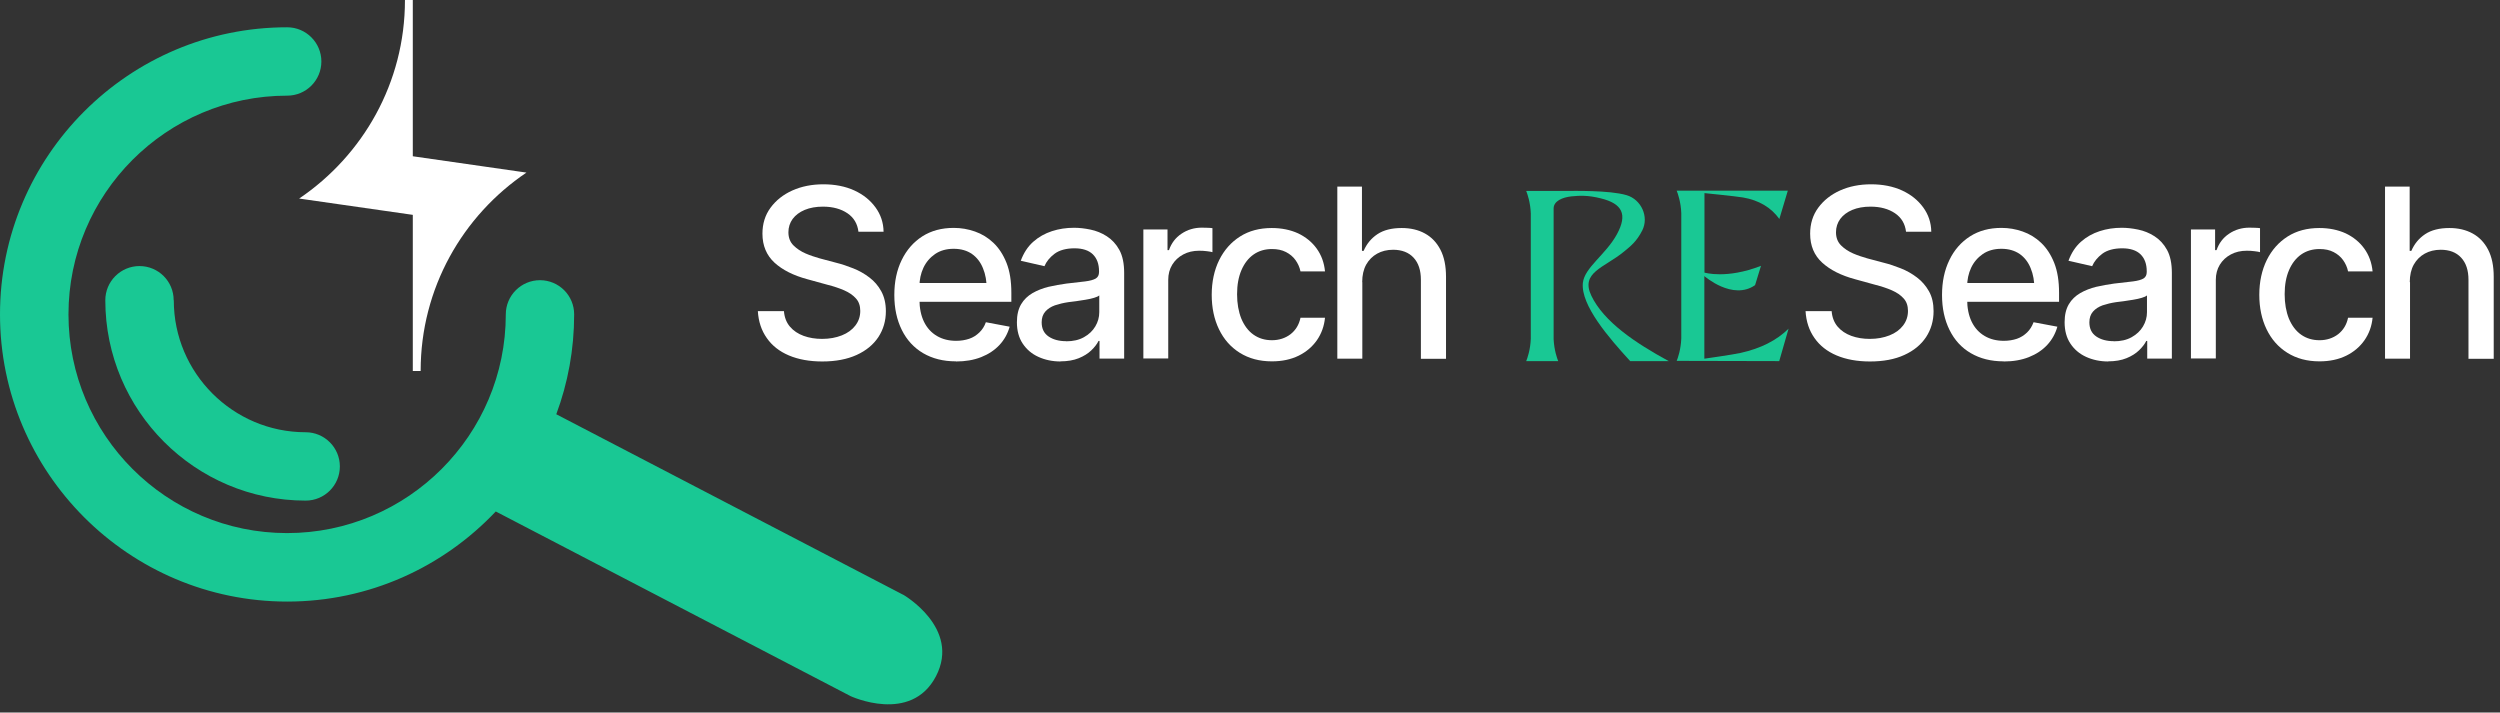
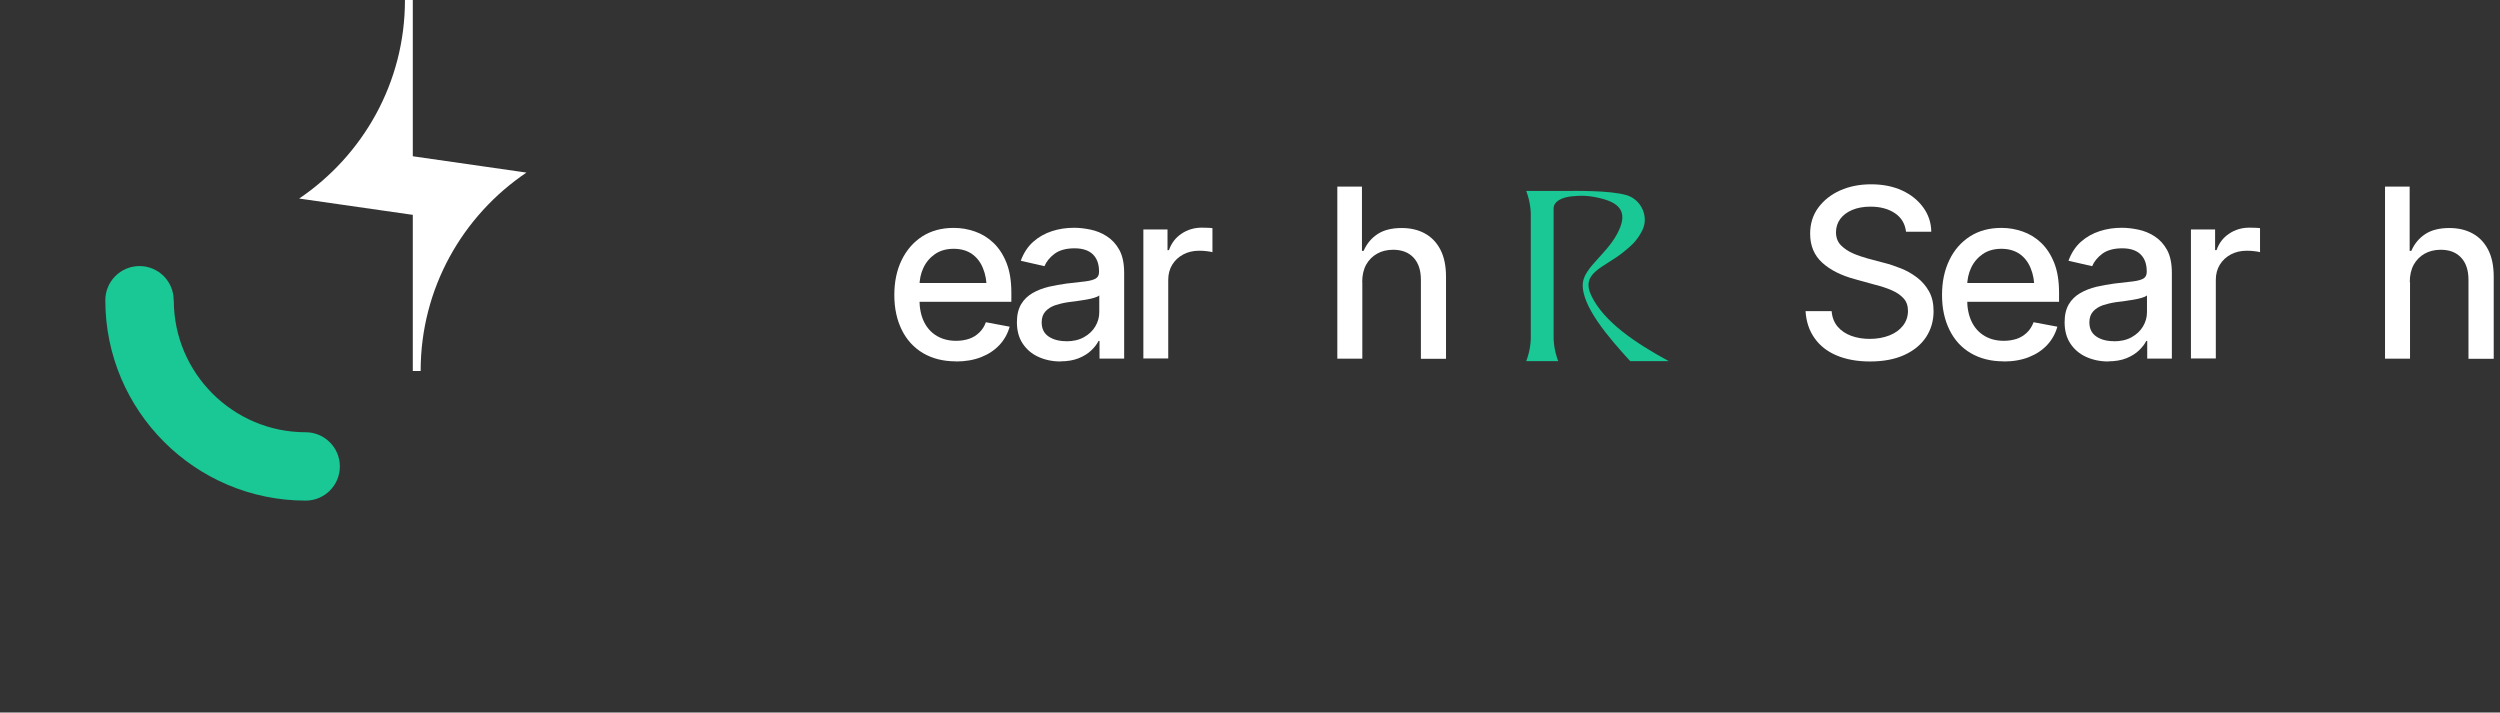
<svg xmlns="http://www.w3.org/2000/svg" width="207" height="59" viewBox="0 0 207 59" fill="none">
  <rect x="0" y="0" width="207" height="59" fill="#333333" stroke="none" />
  <g clip-path="url(#clip0_6_260)">
    <path d="M34.18 12.93V0H33.53V0.02C33.53 6.85 30.05 12.87 24.77 16.44L34.18 17.79V30.72H34.83V30.7C34.83 23.87 38.31 17.85 43.59 14.29L34.19 12.94L34.18 12.93Z" fill="white" />
-     <path d="M74.79 49.25L46.06 34.3C47.02 31.72 47.54 28.94 47.54 26.03C47.54 24.46 46.27 23.2 44.71 23.2C43.15 23.2 41.88 24.47 41.88 26.03C41.88 36.01 33.76 44.14 23.77 44.14C13.78 44.14 5.67 36.02 5.67 26.03C5.67 16.04 13.79 7.92 23.78 7.92C25.35 7.92 26.61 6.65 26.61 5.09C26.61 3.53 25.34 2.26 23.78 2.26C10.67 2.25 0 12.92 0 26.03C0 39.14 10.67 49.81 23.78 49.81C30.58 49.81 36.71 46.94 41.05 42.35L70.43 57.64C70.43 57.64 75.43 59.97 77.5 55.99C79.57 52.01 74.8 49.25 74.8 49.25H74.79Z" fill="#19C894" />
    <path d="M14.38 24.86C14.38 23.29 13.11 22.03 11.55 22.03C9.99 22.03 8.72 23.3 8.72 24.86C8.72 34.01 16.16 41.45 25.31 41.45C26.88 41.45 28.14 40.18 28.14 38.62C28.14 37.06 26.87 35.79 25.31 35.79C19.29 35.79 14.39 30.89 14.39 24.87L14.38 24.86Z" fill="#19C894" />
-     <path d="M68.09 29.93C67.02 29.93 66.1 29.76 65.32 29.43C64.54 29.1 63.93 28.62 63.49 27.99C63.05 27.37 62.8 26.62 62.75 25.76H64.91C64.95 26.28 65.12 26.71 65.41 27.05C65.7 27.39 66.08 27.64 66.54 27.81C67.01 27.98 67.52 28.06 68.07 28.06C68.68 28.06 69.22 27.96 69.7 27.77C70.18 27.58 70.55 27.31 70.82 26.96C71.09 26.61 71.23 26.21 71.23 25.74C71.23 25.32 71.11 24.97 70.87 24.71C70.63 24.44 70.31 24.22 69.9 24.04C69.49 23.86 69.03 23.71 68.52 23.58L66.85 23.12C65.7 22.81 64.8 22.36 64.13 21.75C63.47 21.14 63.13 20.34 63.13 19.35C63.13 18.53 63.35 17.81 63.8 17.2C64.25 16.59 64.85 16.11 65.61 15.77C66.37 15.43 67.23 15.26 68.18 15.26C69.13 15.26 70 15.43 70.74 15.77C71.48 16.11 72.06 16.58 72.49 17.17C72.92 17.76 73.15 18.43 73.16 19.19H71.08C71 18.53 70.7 18.02 70.17 17.66C69.64 17.3 68.96 17.11 68.14 17.11C67.57 17.11 67.06 17.2 66.63 17.38C66.2 17.56 65.87 17.81 65.63 18.13C65.4 18.45 65.28 18.82 65.28 19.23C65.28 19.68 65.42 20.04 65.7 20.32C65.98 20.6 66.32 20.82 66.71 20.99C67.1 21.16 67.49 21.28 67.86 21.39L69.25 21.76C69.7 21.87 70.17 22.03 70.65 22.22C71.13 22.41 71.57 22.66 71.98 22.97C72.39 23.28 72.72 23.66 72.97 24.12C73.22 24.58 73.35 25.13 73.35 25.77C73.35 26.57 73.14 27.28 72.73 27.91C72.31 28.54 71.72 29.03 70.93 29.39C70.14 29.75 69.19 29.93 68.08 29.93H68.09Z" fill="white" />
    <path d="M79.15 29.92C78.1 29.92 77.2 29.69 76.43 29.24C75.67 28.79 75.08 28.15 74.67 27.32C74.26 26.49 74.05 25.53 74.05 24.43C74.05 23.33 74.25 22.37 74.66 21.53C75.07 20.69 75.64 20.04 76.37 19.57C77.11 19.1 77.97 18.87 78.97 18.87C79.58 18.87 80.16 18.97 80.73 19.17C81.3 19.37 81.81 19.68 82.26 20.11C82.71 20.54 83.07 21.09 83.34 21.77C83.61 22.45 83.74 23.28 83.74 24.24V24.99H75.24V23.43H82.67L81.7 23.95C81.7 23.29 81.6 22.71 81.39 22.21C81.19 21.71 80.88 21.31 80.48 21.03C80.08 20.75 79.57 20.6 78.97 20.6C78.37 20.6 77.86 20.74 77.43 21.03C77.01 21.32 76.68 21.7 76.46 22.17C76.24 22.64 76.13 23.16 76.13 23.72V24.78C76.13 25.51 76.26 26.14 76.51 26.65C76.76 27.16 77.12 27.55 77.58 27.82C78.04 28.09 78.57 28.22 79.17 28.22C79.57 28.22 79.92 28.16 80.25 28.05C80.58 27.94 80.85 27.76 81.09 27.53C81.33 27.3 81.51 27.02 81.63 26.68L83.6 27.05C83.44 27.62 83.16 28.13 82.76 28.56C82.36 28.99 81.85 29.33 81.24 29.57C80.63 29.81 79.94 29.93 79.16 29.93L79.15 29.92Z" fill="white" />
    <path d="M87.82 29.93C87.14 29.93 86.53 29.8 85.98 29.55C85.43 29.3 85 28.93 84.68 28.45C84.36 27.97 84.2 27.38 84.2 26.68C84.2 26.07 84.32 25.58 84.55 25.19C84.78 24.8 85.1 24.5 85.49 24.27C85.89 24.04 86.33 23.87 86.81 23.75C87.29 23.64 87.79 23.55 88.3 23.48C88.94 23.41 89.46 23.35 89.86 23.3C90.26 23.25 90.54 23.17 90.73 23.06C90.91 22.95 91 22.77 91 22.52V22.47C91 21.86 90.83 21.4 90.49 21.06C90.15 20.73 89.64 20.56 88.97 20.56C88.3 20.56 87.72 20.71 87.32 21.01C86.92 21.31 86.64 21.66 86.48 22.04L84.52 21.59C84.76 20.94 85.1 20.42 85.55 20.02C86 19.62 86.52 19.33 87.1 19.14C87.68 18.95 88.29 18.86 88.93 18.86C89.36 18.86 89.81 18.91 90.29 19.01C90.77 19.11 91.22 19.29 91.64 19.56C92.06 19.83 92.41 20.2 92.68 20.69C92.95 21.18 93.08 21.82 93.08 22.59V29.69H91.04V28.23H90.96C90.83 28.49 90.63 28.75 90.36 29.01C90.09 29.27 89.74 29.49 89.32 29.66C88.9 29.83 88.39 29.92 87.8 29.92L87.82 29.93ZM88.27 28.26C88.85 28.26 89.34 28.15 89.75 27.92C90.16 27.69 90.47 27.4 90.69 27.03C90.91 26.66 91.02 26.27 91.02 25.85V24.46C90.94 24.53 90.8 24.6 90.59 24.66C90.38 24.72 90.14 24.78 89.87 24.82C89.6 24.86 89.34 24.9 89.09 24.94C88.83 24.98 88.62 25 88.45 25.02C88.05 25.08 87.68 25.17 87.35 25.28C87.02 25.4 86.75 25.57 86.55 25.8C86.35 26.03 86.25 26.32 86.25 26.69C86.25 27.21 86.44 27.6 86.82 27.86C87.2 28.12 87.69 28.25 88.27 28.25V28.26Z" fill="white" />
    <path d="M94.67 29.7V19H96.67V20.71H96.79C96.99 20.14 97.33 19.68 97.83 19.35C98.32 19.02 98.88 18.85 99.51 18.85C99.64 18.85 99.79 18.85 99.96 18.86C100.14 18.86 100.28 18.88 100.39 18.89V20.88C100.31 20.85 100.16 20.83 99.94 20.8C99.72 20.77 99.51 20.76 99.29 20.76C98.8 20.76 98.36 20.86 97.97 21.07C97.58 21.28 97.28 21.56 97.06 21.92C96.84 22.28 96.73 22.7 96.73 23.17V29.68H94.66L94.67 29.7Z" fill="white" />
-     <path d="M105.31 29.92C104.28 29.92 103.4 29.68 102.65 29.21C101.9 28.74 101.33 28.09 100.93 27.26C100.53 26.43 100.33 25.48 100.33 24.41C100.33 23.34 100.54 22.36 100.95 21.53C101.36 20.7 101.94 20.05 102.68 19.58C103.42 19.11 104.3 18.88 105.3 18.88C106.12 18.88 106.84 19.03 107.48 19.32C108.11 19.62 108.63 20.04 109.02 20.58C109.41 21.12 109.64 21.75 109.71 22.47H107.68C107.61 22.13 107.47 21.82 107.27 21.54C107.07 21.26 106.81 21.04 106.48 20.87C106.15 20.7 105.77 20.62 105.32 20.62C104.74 20.62 104.23 20.77 103.8 21.07C103.37 21.37 103.03 21.81 102.79 22.37C102.55 22.93 102.43 23.59 102.43 24.36C102.43 25.13 102.55 25.8 102.78 26.38C103.02 26.95 103.35 27.4 103.79 27.71C104.23 28.02 104.74 28.17 105.32 28.17C105.9 28.17 106.43 28 106.86 27.67C107.28 27.34 107.56 26.89 107.68 26.31H109.71C109.64 27.01 109.42 27.62 109.04 28.17C108.66 28.71 108.16 29.14 107.53 29.45C106.9 29.76 106.16 29.92 105.32 29.92H105.31Z" fill="white" />
    <path d="M112.8 23.36V29.7H110.73V15.45H112.77V20.77H112.91C113.16 20.19 113.54 19.73 114.05 19.39C114.56 19.05 115.23 18.88 116.06 18.88C116.79 18.88 117.44 19.03 117.98 19.33C118.53 19.63 118.96 20.08 119.27 20.68C119.58 21.28 119.73 22.03 119.73 22.92V29.71H117.65V23.17C117.65 22.38 117.45 21.77 117.04 21.33C116.64 20.9 116.07 20.68 115.35 20.68C114.85 20.68 114.41 20.79 114.03 21C113.65 21.21 113.34 21.52 113.12 21.91C112.9 22.31 112.79 22.79 112.79 23.36H112.8Z" fill="white" />
    <path d="M154.84 29.93C153.77 29.93 152.85 29.76 152.07 29.43C151.29 29.1 150.68 28.62 150.24 27.99C149.8 27.37 149.55 26.62 149.5 25.76H151.66C151.7 26.28 151.87 26.71 152.16 27.05C152.45 27.39 152.83 27.64 153.29 27.81C153.76 27.98 154.27 28.06 154.82 28.06C155.43 28.06 155.97 27.96 156.45 27.77C156.93 27.58 157.3 27.31 157.57 26.96C157.84 26.61 157.98 26.21 157.98 25.74C157.98 25.32 157.86 24.97 157.62 24.71C157.38 24.44 157.06 24.22 156.65 24.04C156.24 23.86 155.78 23.71 155.27 23.58L153.6 23.12C152.45 22.81 151.55 22.36 150.88 21.75C150.21 21.14 149.88 20.34 149.88 19.35C149.88 18.53 150.1 17.81 150.55 17.2C151 16.59 151.6 16.11 152.36 15.77C153.12 15.43 153.98 15.26 154.93 15.26C155.88 15.26 156.75 15.43 157.49 15.77C158.23 16.11 158.81 16.58 159.24 17.17C159.67 17.76 159.9 18.43 159.91 19.19H157.82C157.74 18.53 157.44 18.02 156.91 17.66C156.38 17.3 155.7 17.11 154.88 17.11C154.31 17.11 153.8 17.2 153.37 17.38C152.94 17.56 152.61 17.81 152.37 18.13C152.14 18.45 152.02 18.82 152.02 19.23C152.02 19.68 152.16 20.04 152.44 20.32C152.72 20.6 153.06 20.82 153.45 20.99C153.84 21.16 154.23 21.28 154.6 21.39L155.99 21.76C156.44 21.87 156.91 22.03 157.39 22.22C157.87 22.41 158.31 22.66 158.72 22.97C159.13 23.28 159.46 23.66 159.72 24.12C159.98 24.58 160.1 25.13 160.1 25.77C160.1 26.57 159.89 27.28 159.48 27.91C159.06 28.54 158.47 29.03 157.68 29.39C156.9 29.75 155.95 29.93 154.83 29.93H154.84Z" fill="white" />
    <path d="M165.9 29.92C164.85 29.92 163.95 29.69 163.18 29.24C162.41 28.79 161.83 28.15 161.42 27.32C161.01 26.49 160.8 25.53 160.8 24.43C160.8 23.33 161 22.37 161.41 21.53C161.81 20.69 162.39 20.04 163.12 19.57C163.86 19.1 164.72 18.87 165.72 18.87C166.33 18.87 166.91 18.97 167.48 19.17C168.05 19.37 168.56 19.68 169.01 20.11C169.46 20.54 169.82 21.09 170.09 21.77C170.36 22.45 170.49 23.28 170.49 24.24V24.99H161.99V23.43H169.42L168.45 23.95C168.45 23.29 168.35 22.71 168.14 22.21C167.94 21.71 167.63 21.31 167.23 21.03C166.82 20.75 166.32 20.6 165.72 20.6C165.12 20.6 164.61 20.74 164.18 21.03C163.76 21.32 163.43 21.7 163.21 22.17C162.99 22.64 162.88 23.16 162.88 23.72V24.78C162.88 25.51 163.01 26.14 163.26 26.65C163.51 27.16 163.87 27.55 164.33 27.82C164.79 28.09 165.32 28.22 165.92 28.22C166.31 28.22 166.67 28.16 167 28.05C167.32 27.94 167.6 27.76 167.84 27.53C168.08 27.3 168.25 27.02 168.38 26.68L170.35 27.05C170.19 27.62 169.91 28.13 169.51 28.56C169.11 28.99 168.6 29.33 167.99 29.57C167.38 29.81 166.69 29.93 165.91 29.93L165.9 29.92Z" fill="white" />
    <path d="M174.57 29.93C173.89 29.93 173.28 29.8 172.73 29.55C172.18 29.3 171.75 28.93 171.43 28.45C171.11 27.97 170.95 27.38 170.95 26.68C170.95 26.07 171.07 25.58 171.3 25.19C171.53 24.8 171.85 24.5 172.24 24.27C172.64 24.04 173.08 23.87 173.56 23.75C174.04 23.64 174.54 23.55 175.05 23.48C175.69 23.41 176.21 23.35 176.61 23.3C177.01 23.25 177.29 23.17 177.48 23.06C177.66 22.95 177.75 22.77 177.75 22.52V22.47C177.75 21.86 177.58 21.4 177.24 21.06C176.9 20.73 176.39 20.56 175.72 20.56C175.05 20.56 174.47 20.71 174.07 21.01C173.67 21.31 173.39 21.66 173.23 22.04L171.27 21.59C171.51 20.94 171.85 20.42 172.3 20.02C172.75 19.62 173.27 19.33 173.85 19.14C174.43 18.95 175.04 18.86 175.68 18.86C176.11 18.86 176.56 18.91 177.04 19.01C177.52 19.11 177.97 19.29 178.39 19.56C178.81 19.83 179.16 20.2 179.43 20.69C179.7 21.18 179.83 21.82 179.83 22.59V29.69H177.79V28.23H177.71C177.58 28.49 177.38 28.75 177.11 29.01C176.84 29.27 176.49 29.49 176.07 29.66C175.65 29.83 175.14 29.92 174.55 29.92L174.57 29.93ZM175.02 28.26C175.6 28.26 176.09 28.15 176.5 27.92C176.91 27.69 177.22 27.4 177.44 27.03C177.66 26.66 177.77 26.27 177.77 25.85V24.46C177.69 24.53 177.55 24.6 177.34 24.66C177.13 24.72 176.89 24.78 176.62 24.82C176.35 24.86 176.09 24.9 175.84 24.94C175.58 24.98 175.37 25 175.2 25.02C174.8 25.08 174.43 25.17 174.1 25.28C173.77 25.4 173.5 25.57 173.3 25.8C173.1 26.03 173 26.32 173 26.69C173 27.21 173.19 27.6 173.57 27.86C173.95 28.12 174.44 28.25 175.02 28.25V28.26Z" fill="white" />
    <path d="M181.41 29.7V19H183.41V20.71H183.53C183.73 20.14 184.07 19.68 184.57 19.35C185.06 19.02 185.62 18.85 186.25 18.85C186.38 18.85 186.53 18.85 186.7 18.86C186.88 18.86 187.02 18.88 187.13 18.89V20.88C187.05 20.85 186.9 20.83 186.68 20.8C186.46 20.77 186.25 20.76 186.03 20.76C185.54 20.76 185.1 20.86 184.71 21.07C184.32 21.28 184.02 21.56 183.8 21.92C183.58 22.28 183.47 22.7 183.47 23.17V29.68H181.4L181.41 29.7Z" fill="white" />
-     <path d="M192.05 29.92C191.02 29.92 190.14 29.68 189.39 29.21C188.64 28.74 188.07 28.09 187.67 27.26C187.27 26.43 187.07 25.48 187.07 24.41C187.07 23.34 187.28 22.36 187.69 21.53C188.1 20.7 188.68 20.05 189.42 19.58C190.16 19.11 191.04 18.88 192.04 18.88C192.86 18.88 193.58 19.03 194.22 19.32C194.85 19.62 195.37 20.04 195.76 20.58C196.15 21.12 196.38 21.75 196.45 22.47H194.42C194.35 22.13 194.21 21.82 194.01 21.54C193.81 21.26 193.55 21.04 193.22 20.87C192.89 20.7 192.51 20.62 192.06 20.62C191.48 20.62 190.97 20.77 190.54 21.07C190.11 21.37 189.77 21.81 189.53 22.37C189.29 22.93 189.17 23.59 189.17 24.36C189.17 25.13 189.29 25.8 189.52 26.38C189.76 26.95 190.09 27.4 190.53 27.71C190.97 28.02 191.48 28.17 192.06 28.17C192.64 28.17 193.17 28 193.6 27.67C194.02 27.34 194.3 26.89 194.42 26.31H196.45C196.38 27.01 196.16 27.62 195.78 28.17C195.4 28.71 194.9 29.14 194.27 29.45C193.64 29.76 192.9 29.92 192.06 29.92H192.05Z" fill="white" />
    <path d="M199.55 23.36V29.7H197.48V15.45H199.52V20.77H199.66C199.91 20.19 200.29 19.73 200.8 19.39C201.31 19.05 201.98 18.88 202.81 18.88C203.54 18.88 204.18 19.03 204.73 19.33C205.28 19.63 205.71 20.08 206.02 20.68C206.33 21.28 206.48 22.03 206.48 22.92V29.71H204.39V23.17C204.39 22.38 204.19 21.77 203.78 21.33C203.37 20.89 202.81 20.68 202.09 20.68C201.59 20.68 201.15 20.79 200.77 21C200.39 21.21 200.08 21.52 199.86 21.91C199.64 22.31 199.53 22.79 199.53 23.36H199.55Z" fill="white" />
-     <path d="M148.1 27.21C147.1 28.19 145.79 28.85 144.13 29.22C143.52 29.36 141.12 29.7 141.12 29.7V22.86C141.12 22.86 143.46 24.91 145.32 23.61L145.81 22.01C142.95 23.13 141.13 22.57 141.13 22.57V15.99C141.13 15.99 143.65 16.24 144.32 16.35C145.64 16.58 146.65 17.18 147.33 18.13L148.03 15.79H138.83C138.92 16.01 139.18 16.74 139.21 17.65V28.02C139.18 28.93 138.92 29.67 138.83 29.88L147.32 29.9L148.1 27.19V27.21Z" fill="#19C894" />
    <path d="M131.77 24.5C130.83 22.55 132.83 22.18 134.47 20.83C134.99 20.4 135.51 20.01 135.98 19.08C136.55 17.95 135.9 16.52 134.68 16.16C133.27 15.74 130.22 15.81 129.7 15.81H126.37C126.46 16.03 126.72 16.76 126.75 17.67V28.04C126.72 28.95 126.46 29.69 126.37 29.9H129.02C128.93 29.69 128.68 28.97 128.64 28.08V17.26C128.64 16.65 129.36 16.34 130.11 16.26C130.78 16.19 131.5 16.16 132.53 16.42C134.34 16.86 134.77 17.75 133.89 19.38C132.98 21.07 131.19 22.15 131.06 23.43C130.88 25.27 133.2 27.96 134.98 29.9H138.17C135.4 28.39 132.8 26.65 131.76 24.48" fill="#19C894" />
  </g>
  <defs>
    <clipPath id="clip0_6_260">
      <rect width="206.49" height="58.32" fill="white" />
    </clipPath>
  </defs>
</svg>